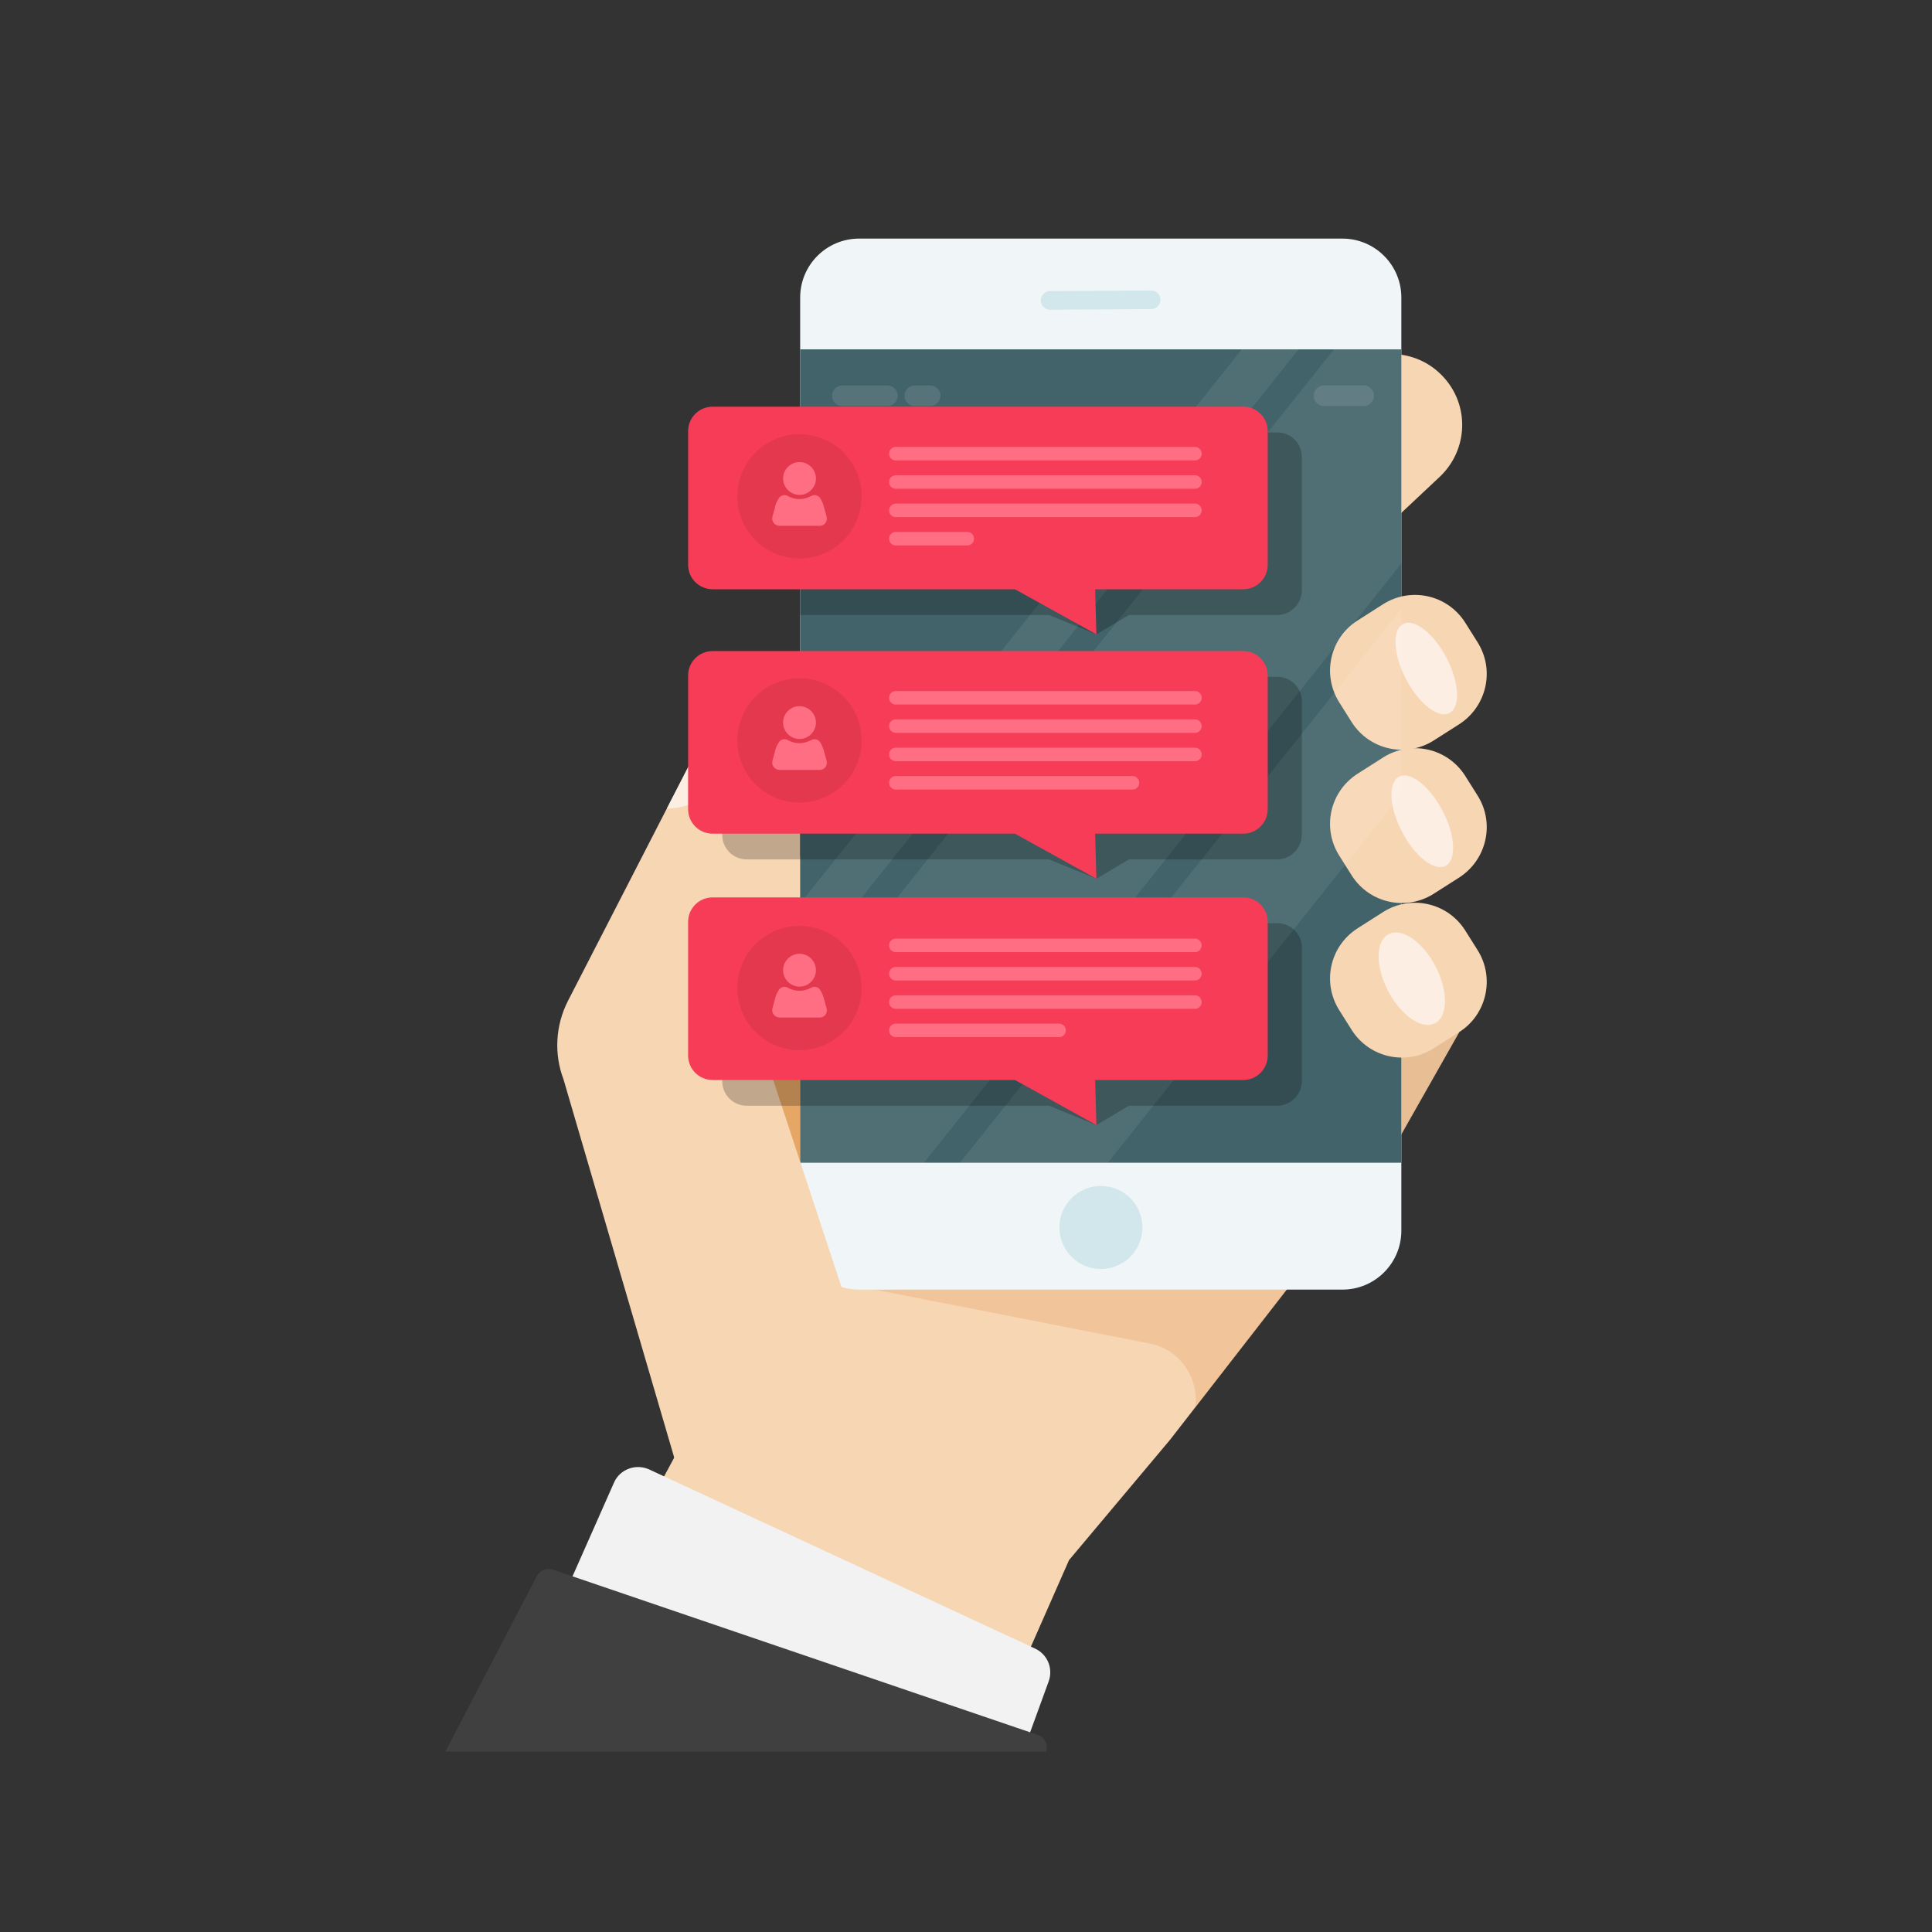
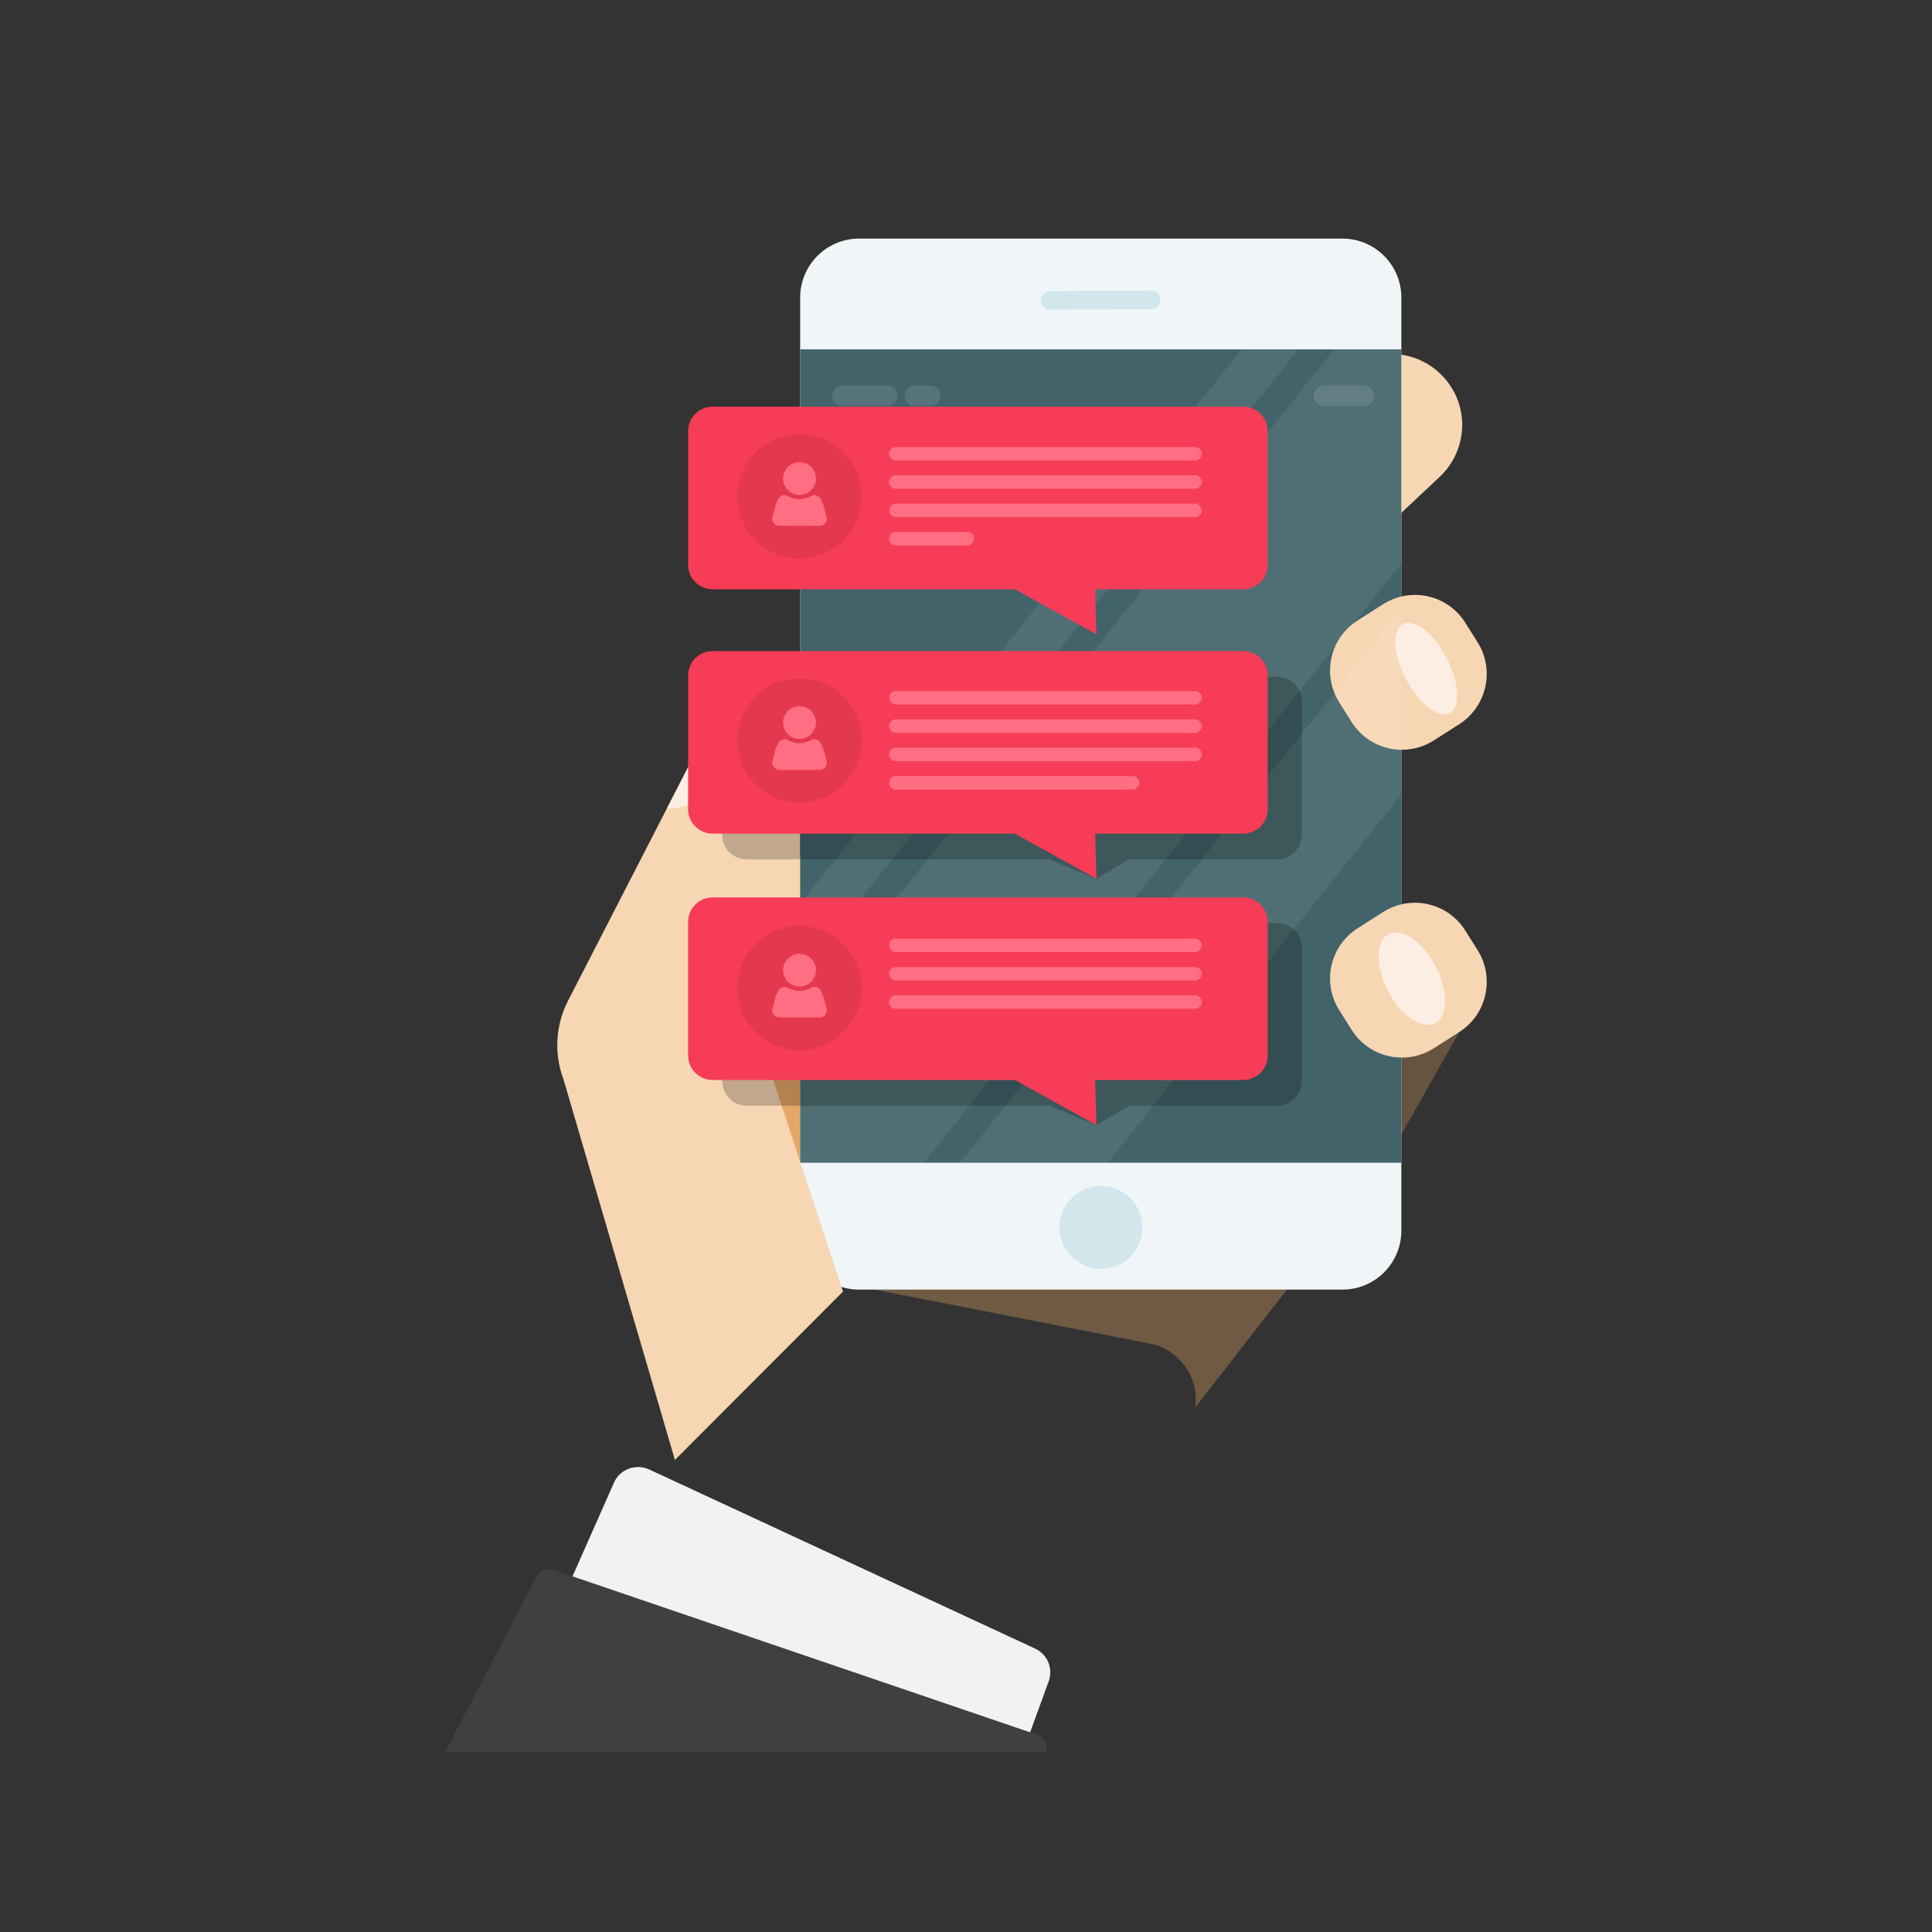
<svg xmlns="http://www.w3.org/2000/svg" xmlns:xlink="http://www.w3.org/1999/xlink" version="1.1" x="0px" y="0px" viewBox="0 0 600 600" style="enable-background:new 0 0 600 600;" xml:space="preserve">
  <rect x="0" y="0" width="600" height="600" fill="#333333" stroke="none" />
  <style type="text/css">
	.st0{fill:#E6A665;}
	.st1{fill:#F7D6B4;}
	.st2{opacity:0.34;fill:#CC935A;}
	.st3{opacity:0.34;fill:#E6A665;}
	.st4{fill:#F2F2F2;}
	.st5{fill:#404040;}
	.st6{fill:#F0F6F7;}
	.st7{fill:#416369;}
	.st8{opacity:0.49;fill:#B4D9DE;}
	.st9{opacity:0.12;}
	.st10{fill:#F1F1F2;}
	.st11{fill:#FCEEE3;}
	.st12{opacity:8.000000e-02;}
	.st13{clip-path:url(#SVGID_4_);}
	.st14{fill:#FFFFFF;}
	.st15{opacity:0.22;clip-path:url(#SVGID_6_);}
	.st16{opacity:0.22;}
	.st17{fill:#F73C57;}
	.st18{fill:#383838;stroke:#FF6E83;stroke-width:4.199;stroke-linecap:round;stroke-miterlimit:10;}
	.st19{opacity:0.64;fill:#D9354C;}
	.st20{fill:#FF6E83;}
</style>
  <g id="Layer_1">
</g>
  <g id="Layer_2">
    <g>
      <g>
        <g>
          <path class="st0" d="M232.2,311c0,0,16.6-76.3,56.4-81.1c6.5-0.8-1.4,95.3-1.4,95.3l-46.8,55.6L232.2,311z" />
-           <polygon class="st1" points="332,484.5 363.4,447.1 430.2,361.1 453.2,320.5 297.6,313.6 216.5,439.5 197.7,474.3 279.4,500.3       315,523.1     " />
        </g>
        <path class="st1" d="M447.1,148.1l-19.6,18.4c-8.9,8.3-22.9,7.9-31.2-1l0,0c-8.3-8.9-7.9-22.9,1-31.2l19.6-18.4     c8.9-8.3,22.9-7.9,31.2,1h0C456.5,125.8,456,139.7,447.1,148.1z" />
        <polygon class="st2" points="430.2,361.1 453.2,320.5 413.8,318.9    " />
        <path class="st3" d="M271.6,400.5l84.7,16.6c9.6,1.5,16.2,10.4,14.9,20l0,0l30.4-39.1L271.6,400.5z" />
        <g>
          <g>
            <defs>
              <rect id="SVGID_1_" x="255.2" y="56" width="175.1" height="305.1" />
            </defs>
            <clipPath id="SVGID_2_">
              <use xlink:href="#SVGID_1_" style="overflow:visible;" />
            </clipPath>
          </g>
          <path class="st4" d="M171.4,504l19.3-43.6c1.8-4.1,6.7-5.9,10.8-4.1L321.5,512c3.8,1.8,5.6,6.1,4.2,10.1l-6.3,17.3L171.4,504z" />
          <path class="st5" d="M324.9,544L324.9,544c0.7-2.2-0.5-4.5-2.6-5.2l-150.5-51.3c-2-0.7-4.1,0.2-5.1,2L138.3,544H324.9z" />
        </g>
      </g>
      <g>
        <path class="st6" d="M416.9,400.5H266.8c-10.1,0-18.3-8.2-18.3-18.3V92.4c0-10.1,8.2-18.3,18.3-18.3h150.1     c10.1,0,18.3,8.2,18.3,18.3v289.8C435.2,392.3,427,400.5,416.9,400.5z" />
        <rect x="248.5" y="108.5" class="st7" width="186.7" height="252.6" />
        <path class="st8" d="M357.5,96l-31.4,0.2c-1.6,0-2.9-1.3-2.9-2.9l0,0c0-1.6,1.3-2.9,2.9-2.9l31.4-0.2c1.6,0,2.9,1.3,2.9,2.9l0,0     C360.4,94.7,359.1,96,357.5,96z" />
        <g class="st9">
          <path class="st10" d="M275.6,126.1h-14c-1.7,0-3.2-1.4-3.2-3.2l0,0c0-1.7,1.4-3.2,3.2-3.2h14c1.7,0,3.2,1.4,3.2,3.2l0,0      C278.8,124.6,277.4,126.1,275.6,126.1z" />
          <path class="st10" d="M288.9,126.1h-4.8c-1.7,0-3.2-1.4-3.2-3.2l0,0c0-1.7,1.4-3.2,3.2-3.2h4.8c1.7,0,3.2,1.4,3.2,3.2l0,0      C292,124.6,290.6,126.1,288.9,126.1z" />
-           <path class="st10" d="M423.5,126.1h-12.3c-1.7,0-3.2-1.4-3.2-3.2l0,0c0-1.7,1.4-3.2,3.2-3.2h12.3c1.7,0,3.2,1.4,3.2,3.2l0,0      C426.7,124.6,425.3,126.1,423.5,126.1z" />
+           <path class="st10" d="M423.5,126.1h-12.3c-1.7,0-3.2-1.4-3.2-3.2l0,0c0-1.7,1.4-3.2,3.2-3.2h12.3c1.7,0,3.2,1.4,3.2,3.2l0,0      C426.7,124.6,425.3,126.1,423.5,126.1" />
        </g>
        <circle class="st8" cx="341.9" cy="381.2" r="12.9" />
      </g>
      <g>
        <path class="st1" d="M453.2,320.5l-8,5.1c-8.6,5.4-19.9,2.9-25.4-5.7l-3.9-6.2c-5.4-8.6-2.9-19.9,5.7-25.4l8-5.1     c8.6-5.4,19.9-2.9,25.4,5.7l3.9,6.2C464.3,303.7,461.7,315.1,453.2,320.5z" />
-         <path class="st1" d="M453.2,272.5l-8,5.1c-8.6,5.4-19.9,2.9-25.4-5.7l-3.9-6.2c-5.4-8.6-2.9-19.9,5.7-25.4l8-5.1     c8.6-5.4,19.9-2.9,25.4,5.7l3.9,6.2C464.3,255.7,461.7,267,453.2,272.5z" />
        <path class="st1" d="M453.2,224.9l-8,5.1c-8.6,5.4-19.9,2.9-25.4-5.7l-3.9-6.2c-5.4-8.6-2.9-19.9,5.7-25.4l8-5.1     c8.6-5.4,19.9-2.9,25.4,5.7l3.9,6.2C464.3,208.1,461.7,219.4,453.2,224.9z" />
        <ellipse transform="matrix(0.887 -0.462 0.462 0.887 -45.819 228.092)" class="st11" cx="442.9" cy="207.6" rx="7.1" ry="15.6" />
-         <path class="st11" d="M448,251.8c4,7.6,4.4,15.3,0.9,17.1s-9.5-2.9-13.5-10.6c-4-7.6-4.4-15.3-0.9-17.1     C438,239.4,444,244.2,448,251.8z" />
        <ellipse transform="matrix(0.887 -0.462 0.462 0.887 -90.811 236.915)" class="st11" cx="438.4" cy="303.9" rx="8.3" ry="15.6" />
      </g>
      <g>
        <path class="st1" d="M209.6,453.4L175,335.2c-3-7.9-2.5-16.8,1.4-24.4l45.7-88.9c5.1-9.9,18.2-12.2,26.3-4.5l0,0v69.2l-9.2,46     l22.6,68.5L209.6,453.4z" />
        <path class="st11" d="M207.1,251.1l16.8-32.6l5.4,10.1l-8.5,17.2C217.1,249.2,212.2,251.1,207.1,251.1L207.1,251.1z" />
      </g>
    </g>
    <g class="st12">
      <defs>
        <rect id="SVGID_3_" x="248.5" y="108.5" class="st12" width="186.7" height="252.6" />
      </defs>
      <clipPath id="SVGID_4_">
        <use xlink:href="#SVGID_3_" style="overflow:visible;" />
      </clipPath>
      <g class="st13">
        <rect x="299.2" y="43.4" transform="matrix(0.782 0.623 -0.623 0.782 203.396 -142.864)" class="st14" width="13.8" height="352.5" />
        <rect x="360.8" y="112.8" transform="matrix(0.782 0.623 -0.623 0.782 262.389 -172.951)" class="st14" width="35.9" height="352.5" />
        <rect x="310.6" y="72.8" transform="matrix(0.782 0.623 -0.623 0.782 228.94 -157.238)" class="st14" width="57.8" height="352.5" />
      </g>
    </g>
    <g>
      <defs>
-         <rect id="SVGID_5_" x="248.5" y="108.5" width="186.7" height="252.6" />
-       </defs>
+         </defs>
      <clipPath id="SVGID_6_">
        <use xlink:href="#SVGID_5_" style="overflow:visible;" />
      </clipPath>
      <path class="st15" d="M396.6,191h-46l-10.1,6l-14.7-6h-93.9c-4.2,0-7.6-3.4-7.6-7.6v-41.5c0-4.2,3.4-7.6,7.6-7.6h164.8    c4.2,0,7.6,3.4,7.6,7.6v41.5C404.2,187.6,400.8,191,396.6,191z" />
    </g>
    <path class="st16" d="M396.6,266.9h-46l-10.1,6l-14.7-6h-93.9c-4.2,0-7.6-3.4-7.6-7.6v-41.5c0-4.2,3.4-7.6,7.6-7.6h164.8   c4.2,0,7.6,3.4,7.6,7.6v41.5C404.2,263.5,400.8,266.9,396.6,266.9z" />
    <path class="st16" d="M396.6,343.4h-46l-10.1,6l-14.7-6h-93.9c-4.2,0-7.6-3.4-7.6-7.6v-41.5c0-4.2,3.4-7.6,7.6-7.6h164.8   c4.2,0,7.6,3.4,7.6,7.6v41.5C404.2,340,400.8,343.4,396.6,343.4z" />
    <g>
      <path class="st17" d="M386.1,335.4h-46l0.4,14l-25.3-14h-93.9c-4.2,0-7.6-3.4-7.6-7.6v-41.5c0-4.2,3.4-7.6,7.6-7.6h164.8    c4.2,0,7.6,3.4,7.6,7.6v41.5C393.7,332,390.3,335.4,386.1,335.4z" />
      <g>
        <g>
          <line class="st18" x1="278.2" y1="293.6" x2="371.1" y2="293.6" />
          <line class="st18" x1="278.2" y1="302.4" x2="371.1" y2="302.4" />
          <line class="st18" x1="278.2" y1="311.2" x2="371.1" y2="311.2" />
-           <line class="st18" x1="278.2" y1="320" x2="328.9" y2="320" />
        </g>
        <g>
          <ellipse transform="matrix(3.489138e-03 -1 1 3.489138e-03 -59.483 554.077)" class="st19" cx="248.3" cy="306.9" rx="19.3" ry="19.3" />
          <path class="st20" d="M243.2,301.3c0-2.8,2.3-5.1,5.1-5.1c2.8,0,5.1,2.3,5.1,5.1c0,2.8-2.3,5.1-5.1,5.1      C245.5,306.4,243.2,304.1,243.2,301.3z M256.7,313.1l-0.7-2.5c-0.3-1.2-0.7-2.3-1.3-3.2c-0.6-0.9-1.8-1.2-2.7-0.7      c-1.1,0.6-2.4,1-3.7,1c-1.4,0-2.7-0.4-3.7-1c-0.9-0.5-2.1-0.2-2.7,0.7c-0.6,0.9-1.1,2-1.3,3.2l-0.7,2.5      c-0.4,1.5,0.7,2.9,2.2,2.9h12.5C256.1,316,257.1,314.6,256.7,313.1z" />
        </g>
      </g>
    </g>
    <g>
      <path class="st17" d="M386.1,258.9h-46l0.4,14l-25.3-14h-93.9c-4.2,0-7.6-3.4-7.6-7.6v-41.5c0-4.2,3.4-7.6,7.6-7.6h164.8    c4.2,0,7.6,3.4,7.6,7.6v41.5C393.7,255.5,390.3,258.9,386.1,258.9z" />
      <g>
        <g>
          <line class="st18" x1="278.2" y1="216.7" x2="371.1" y2="216.7" />
          <line class="st18" x1="278.2" y1="225.5" x2="371.1" y2="225.5" />
          <line class="st18" x1="278.2" y1="234.3" x2="371.1" y2="234.3" />
          <line class="st18" x1="278.2" y1="243.1" x2="351.7" y2="243.1" />
        </g>
        <g>
          <ellipse transform="matrix(3.489138e-03 -1 1 3.489138e-03 17.421 477.441)" class="st19" cx="248.3" cy="230" rx="19.3" ry="19.3" />
          <path class="st20" d="M243.2,224.4c0-2.8,2.3-5.1,5.1-5.1c2.8,0,5.1,2.3,5.1,5.1c0,2.8-2.3,5.1-5.1,5.1      C245.5,229.5,243.2,227.2,243.2,224.4z M256.7,236.2l-0.7-2.5c-0.3-1.2-0.7-2.3-1.3-3.2c-0.6-0.9-1.8-1.2-2.7-0.7      c-1.1,0.6-2.4,1-3.7,1c-1.4,0-2.7-0.4-3.7-1c-0.9-0.5-2.1-0.2-2.7,0.7c-0.6,0.9-1.1,2-1.3,3.2l-0.7,2.5      c-0.4,1.5,0.7,2.9,2.2,2.9h12.5C256.1,239.1,257.1,237.7,256.7,236.2z" />
        </g>
      </g>
    </g>
    <g>
      <path class="st17" d="M386.1,183h-46l0.4,14l-25.3-14h-93.9c-4.2,0-7.6-3.4-7.6-7.6v-41.5c0-4.2,3.4-7.6,7.6-7.6h164.8    c4.2,0,7.6,3.4,7.6,7.6v41.5C393.7,179.6,390.3,183,386.1,183z" />
      <g>
        <g>
          <line class="st18" x1="278.2" y1="140.9" x2="371.1" y2="140.9" />
          <line class="st18" x1="278.2" y1="149.7" x2="371.1" y2="149.7" />
          <line class="st18" x1="278.2" y1="158.5" x2="371.1" y2="158.5" />
          <line class="st18" x1="278.2" y1="167.3" x2="300.4" y2="167.3" />
        </g>
        <g>
          <ellipse transform="matrix(3.489138e-03 -1 1 3.489138e-03 93.226 401.901)" class="st19" cx="248.3" cy="154.2" rx="19.3" ry="19.3" />
          <path class="st20" d="M243.2,148.6c0-2.8,2.3-5.1,5.1-5.1c2.8,0,5.1,2.3,5.1,5.1c0,2.8-2.3,5.1-5.1,5.1      C245.5,153.7,243.2,151.4,243.2,148.6z M256.7,160.4l-0.7-2.5c-0.3-1.2-0.7-2.3-1.3-3.2c-0.6-0.9-1.8-1.2-2.7-0.7      c-1.1,0.6-2.4,1-3.7,1c-1.4,0-2.7-0.4-3.7-1c-0.9-0.5-2.1-0.2-2.7,0.7c-0.6,0.9-1.1,2-1.3,3.2l-0.7,2.5      c-0.4,1.5,0.7,2.9,2.2,2.9h12.5C256.1,163.3,257.1,161.9,256.7,160.4z" />
        </g>
      </g>
    </g>
  </g>
</svg>